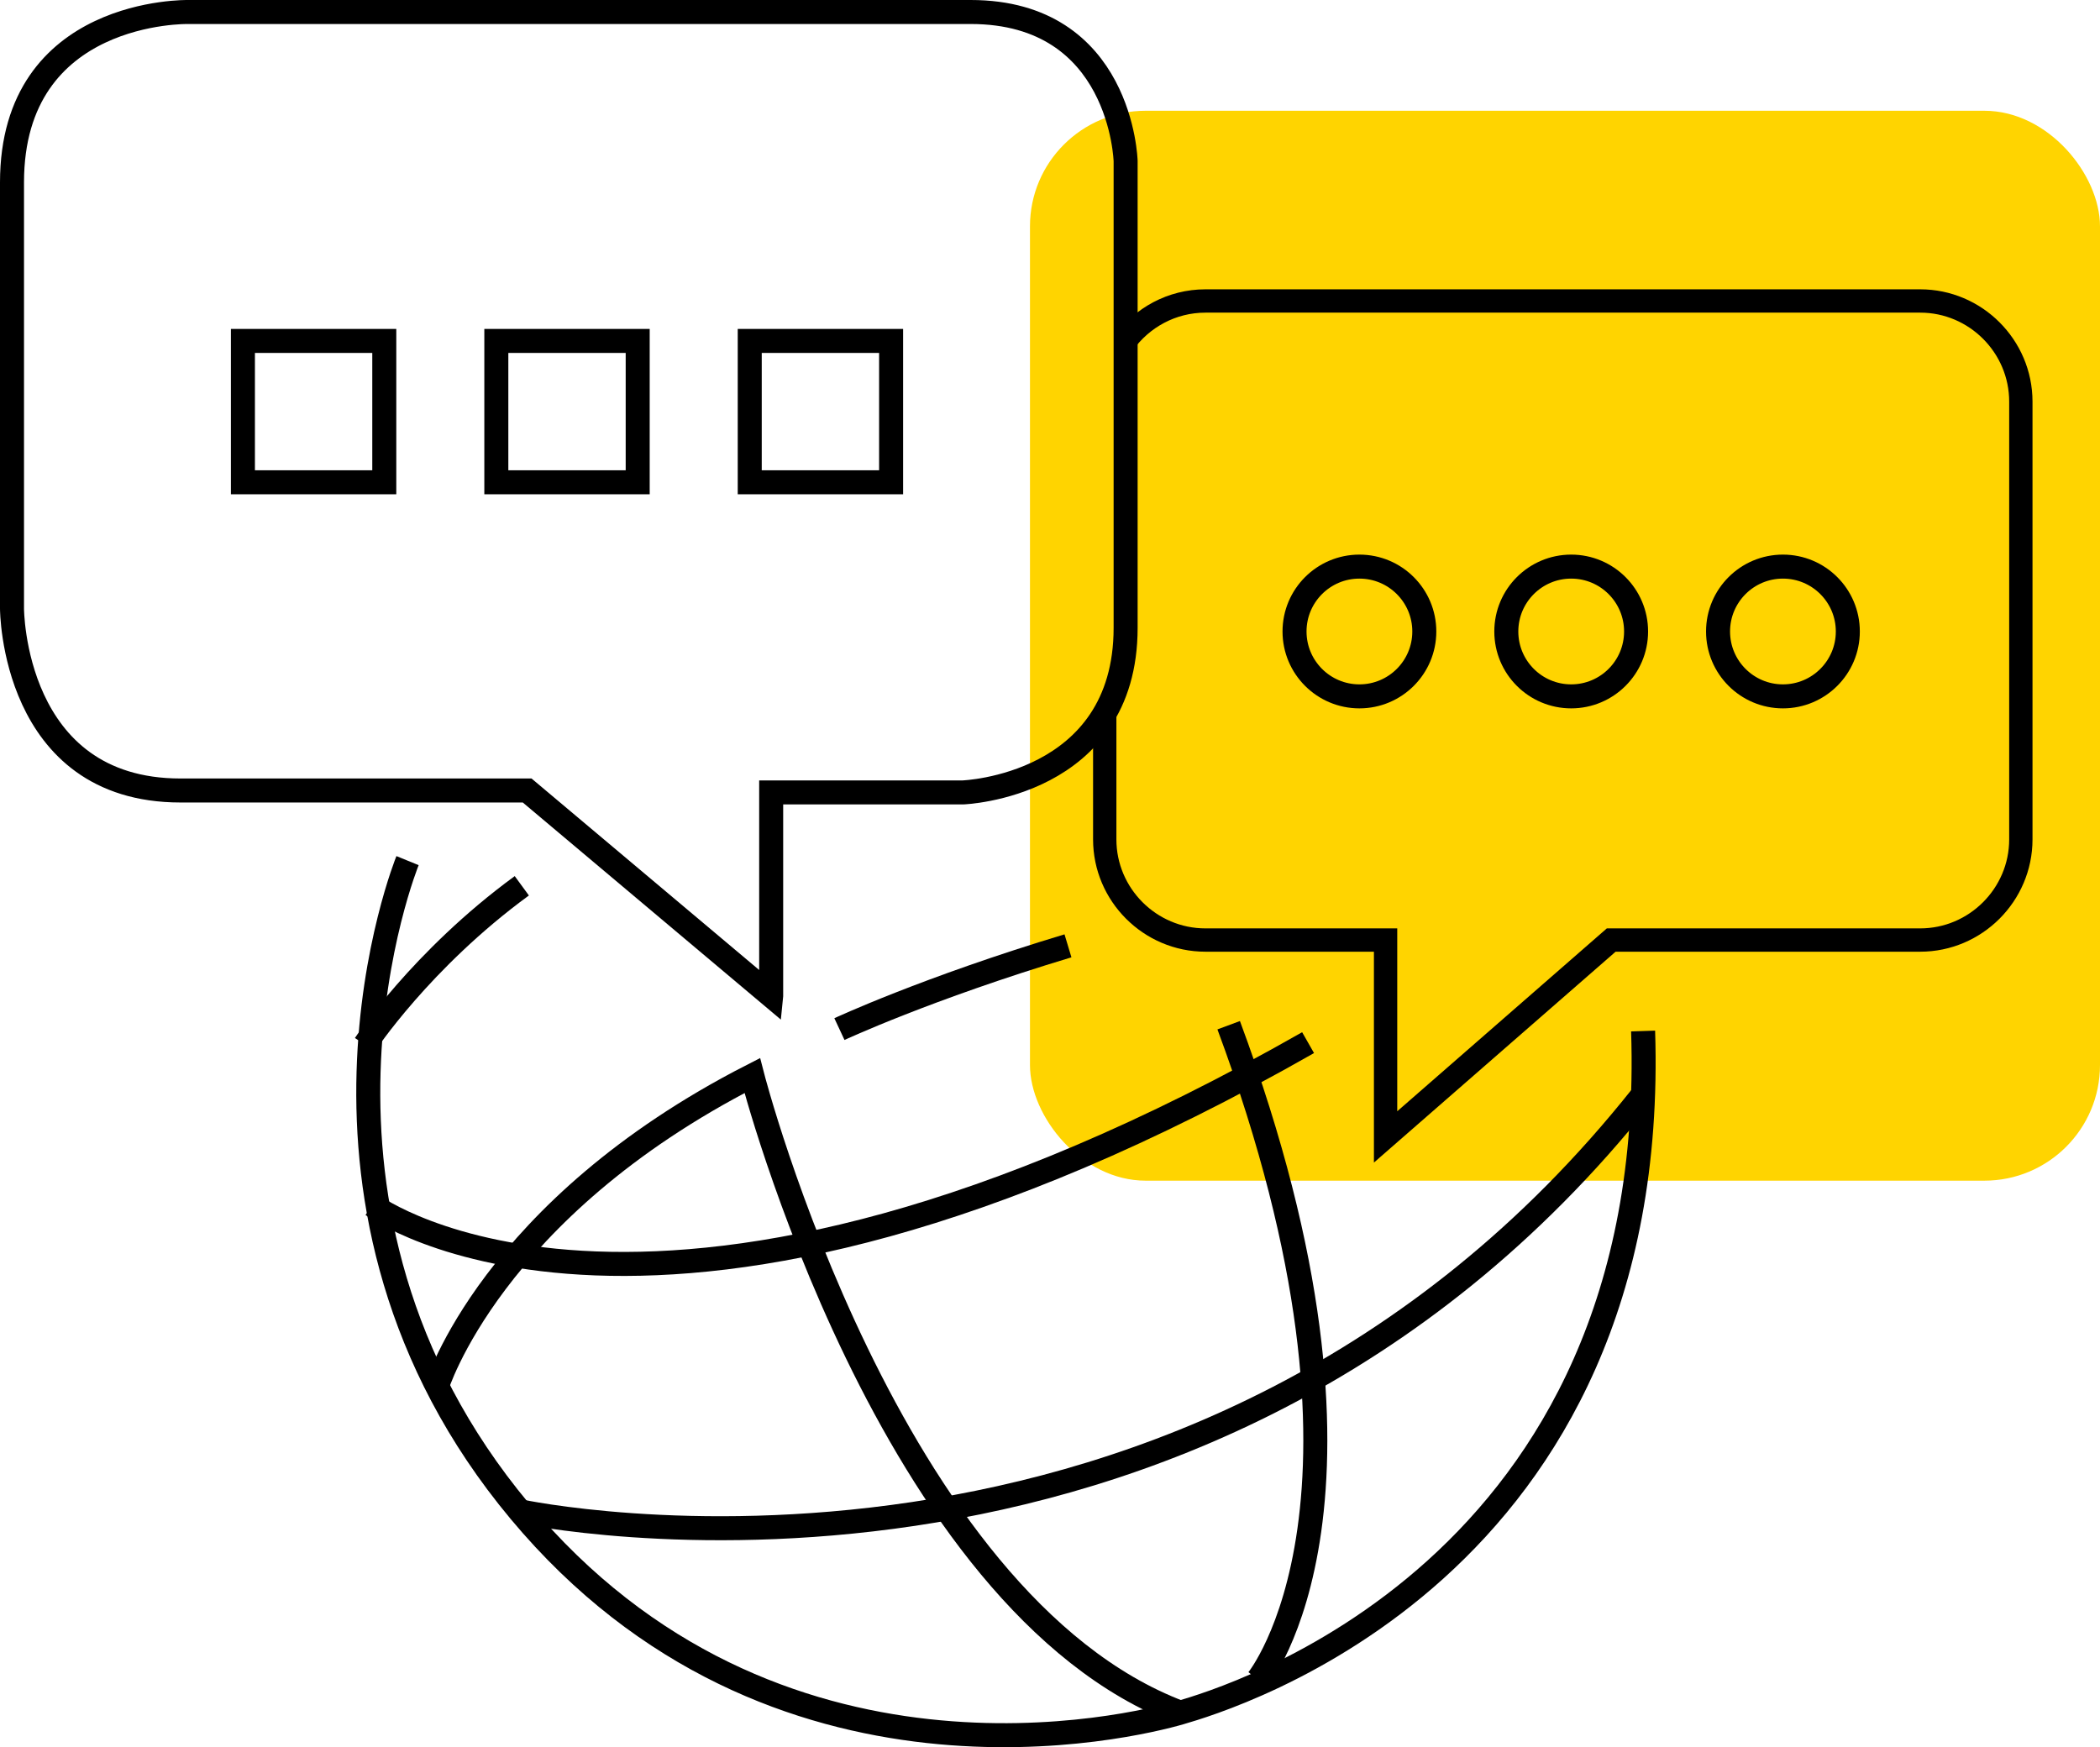
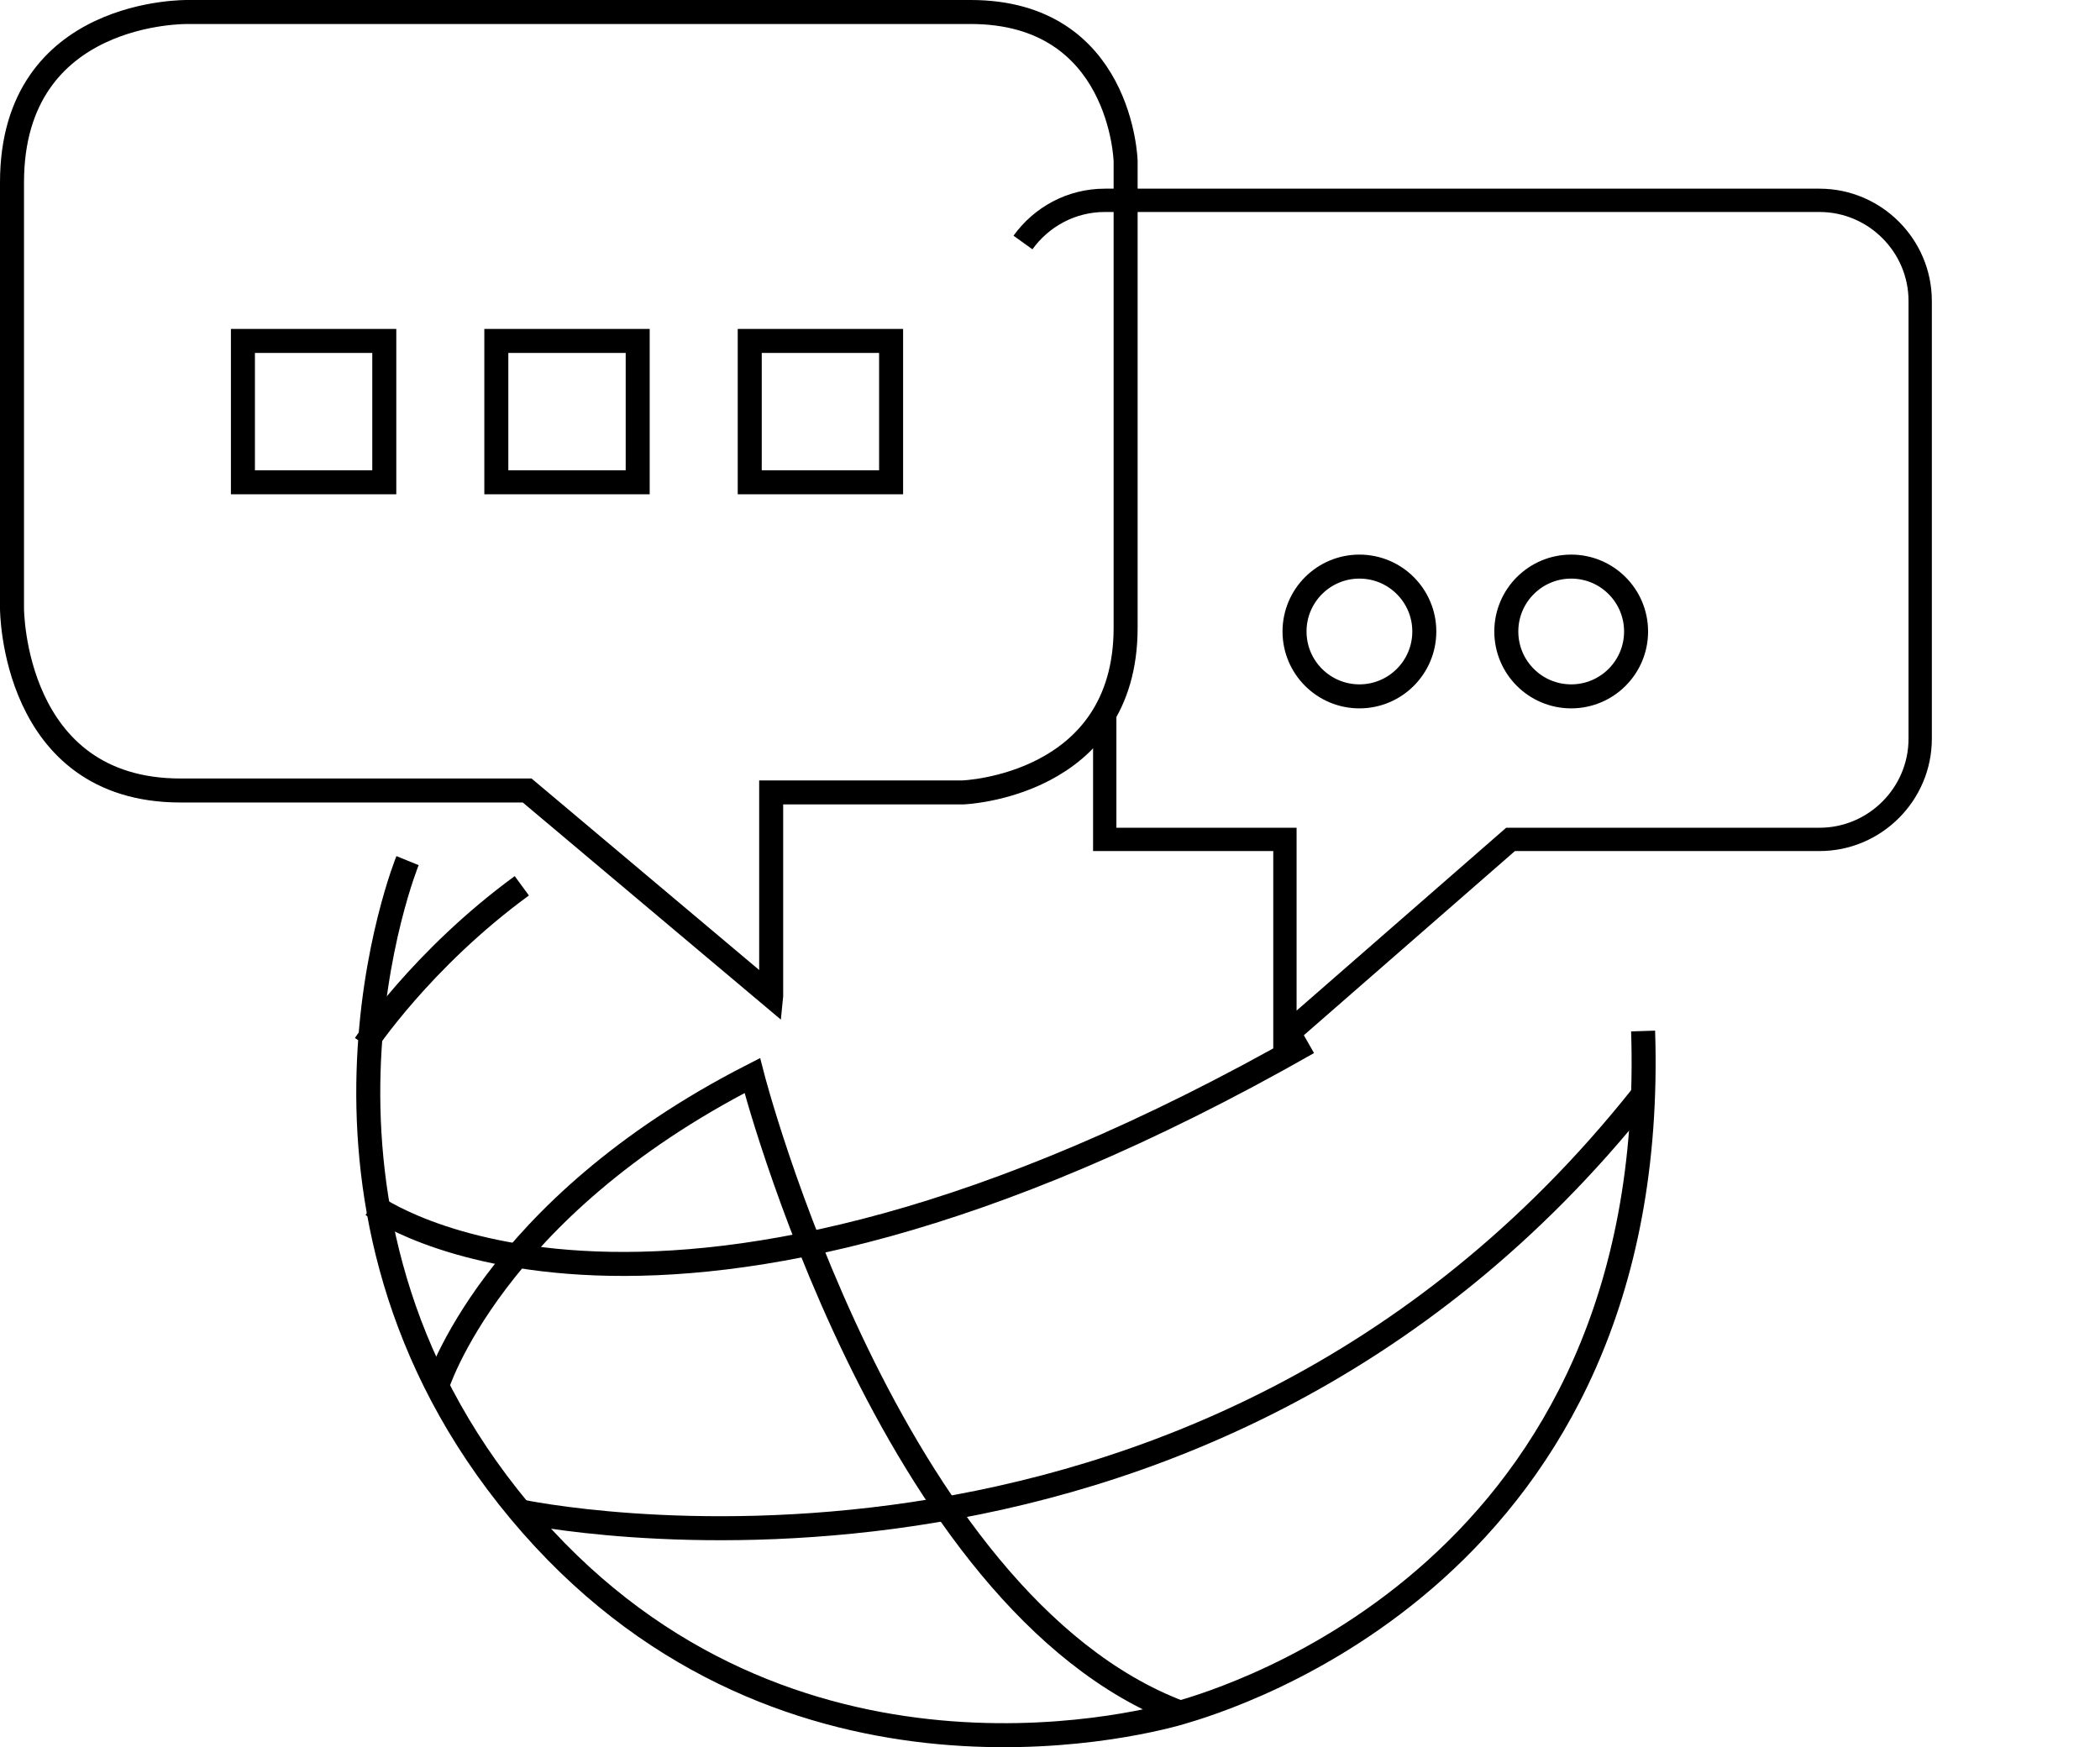
<svg xmlns="http://www.w3.org/2000/svg" id="a" viewBox="0 0 612.32 509.51">
  <defs>
    <style>.b{fill:#ffd400;}.c{stroke-width:7px;}.c,.d{fill:none;stroke:#000;stroke-miterlimit:10;}.d{stroke-width:6.8px;}</style>
  </defs>
-   <rect class="b" x="300.32" y="32.3" width="312" height="312" rx="33.71" ry="33.71" />
  <path class="c" d="M118.83,250.97s-41.22,101.08,32.75,189.74,179.01,62.68,192.56,58.73,140.05-41.22,134.96-198.78" />
  <path class="c" d="M224.86,290.37v-59.29h55.91s47.44-1.69,47.44-48V46.98s-1.13-43.48-45.18-43.48H54.89S3.5,2.37,3.5,53.2v124.24s0,53.08,49.13,53.08h101.08l71.15,59.86Z" />
-   <path class="d" d="M322.12,208.96v35.82c0,16.14,13.21,29.35,29.35,29.35h52.54v57.41s65.79-57.41,65.79-57.41h90.09c16.14,0,29.35-13.21,29.35-29.35v-127.66c0-16.14-13.21-29.35-29.35-29.35h-208.41c-9.8,0-18.51,4.87-23.85,12.3" />
+   <path class="d" d="M322.12,208.96v35.82h52.54v57.41s65.79-57.41,65.79-57.41h90.09c16.14,0,29.35-13.21,29.35-29.35v-127.66c0-16.14-13.21-29.35-29.35-29.35h-208.41c-9.8,0-18.51,4.87-23.85,12.3" />
  <path class="c" d="M127.3,404.57s15.81-51.95,92.05-90.92c0,0,39.53,153.6,124.8,185.79" />
  <path class="c" d="M106.41,304.62s16.38-24.85,45.74-46.31" />
-   <path class="c" d="M244.76,300.1s25.41-11.86,66.64-24.28" />
  <path class="c" d="M108.66,351.49s82.45,60.99,272.75-47.44" />
  <path class="c" d="M151.58,440.71s197.08,42.35,326.96-120.85" />
-   <path class="c" d="M366.73,489.84s42.92-52.52-8.47-190.87" />
  <rect class="c" x="70.83" y="99.42" width="41.22" height="41.22" />
  <rect class="c" x="144.72" y="99.42" width="41.22" height="41.22" />
  <rect class="c" x="218.61" y="99.42" width="41.22" height="41.22" />
  <circle class="c" cx="396.38" cy="184.15" r="18.92" />
  <circle class="c" cx="458.13" cy="184.15" r="18.92" />
-   <circle class="c" cx="519.87" cy="184.15" r="18.92" />
</svg>